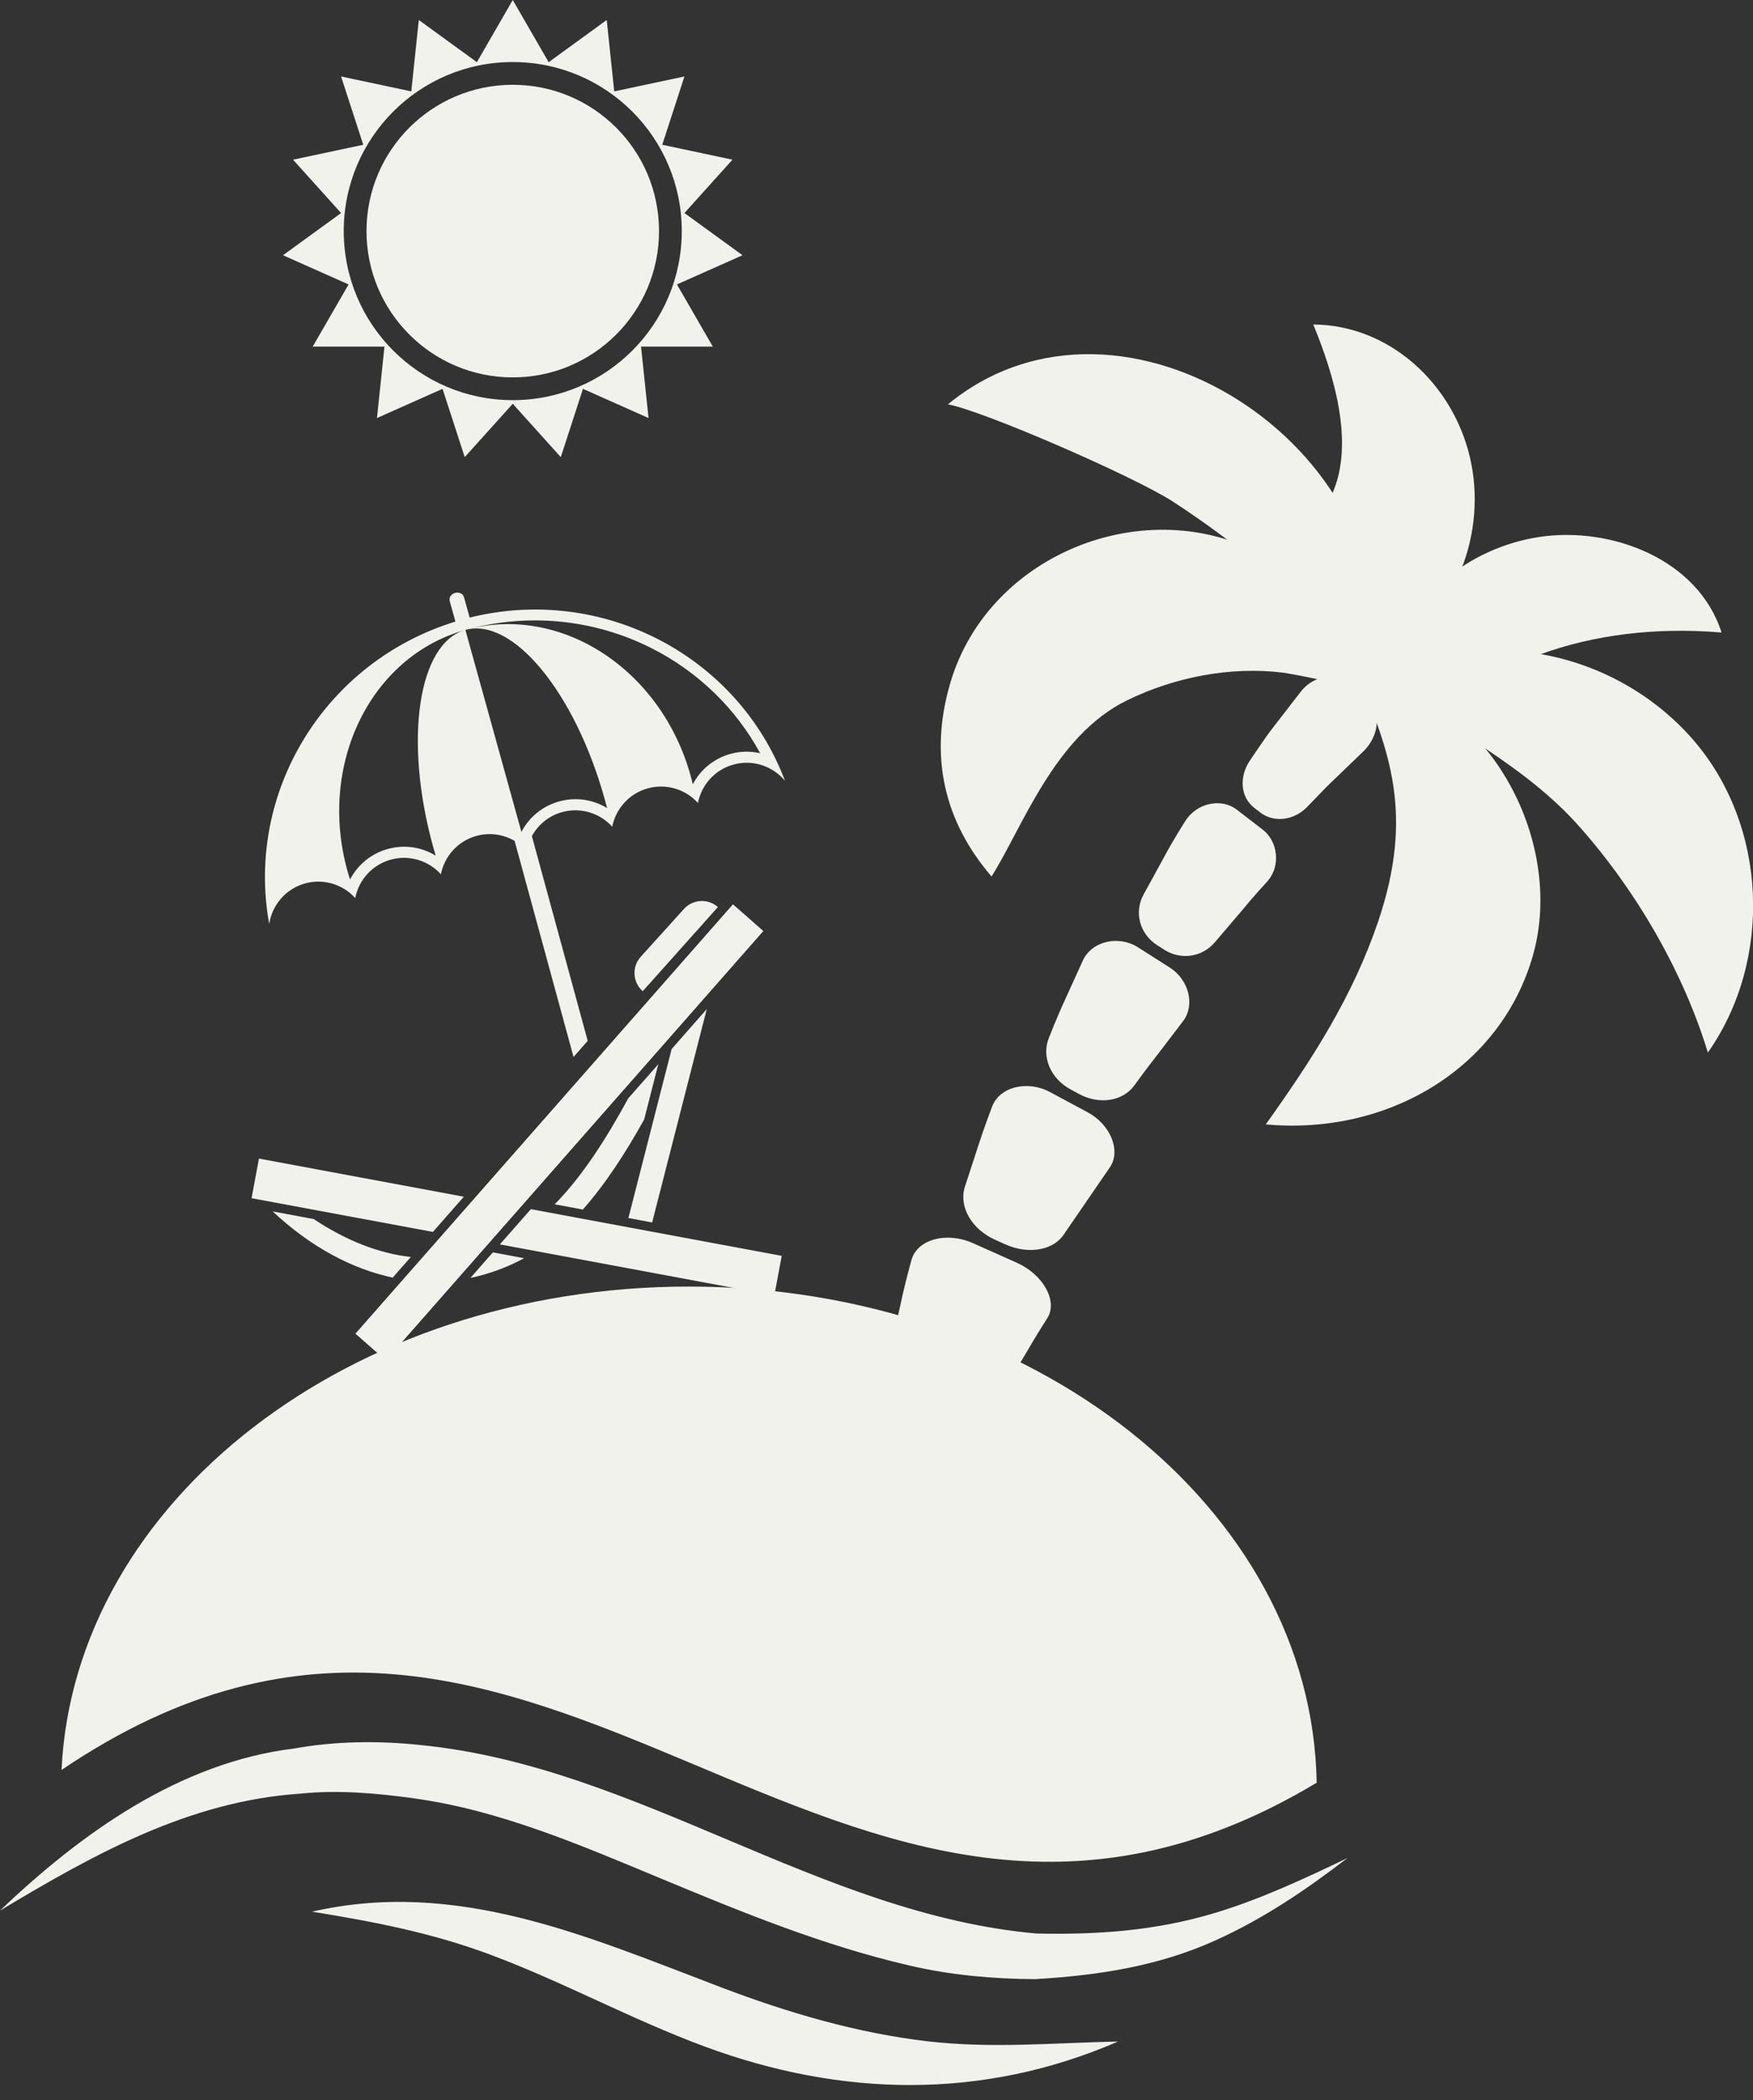
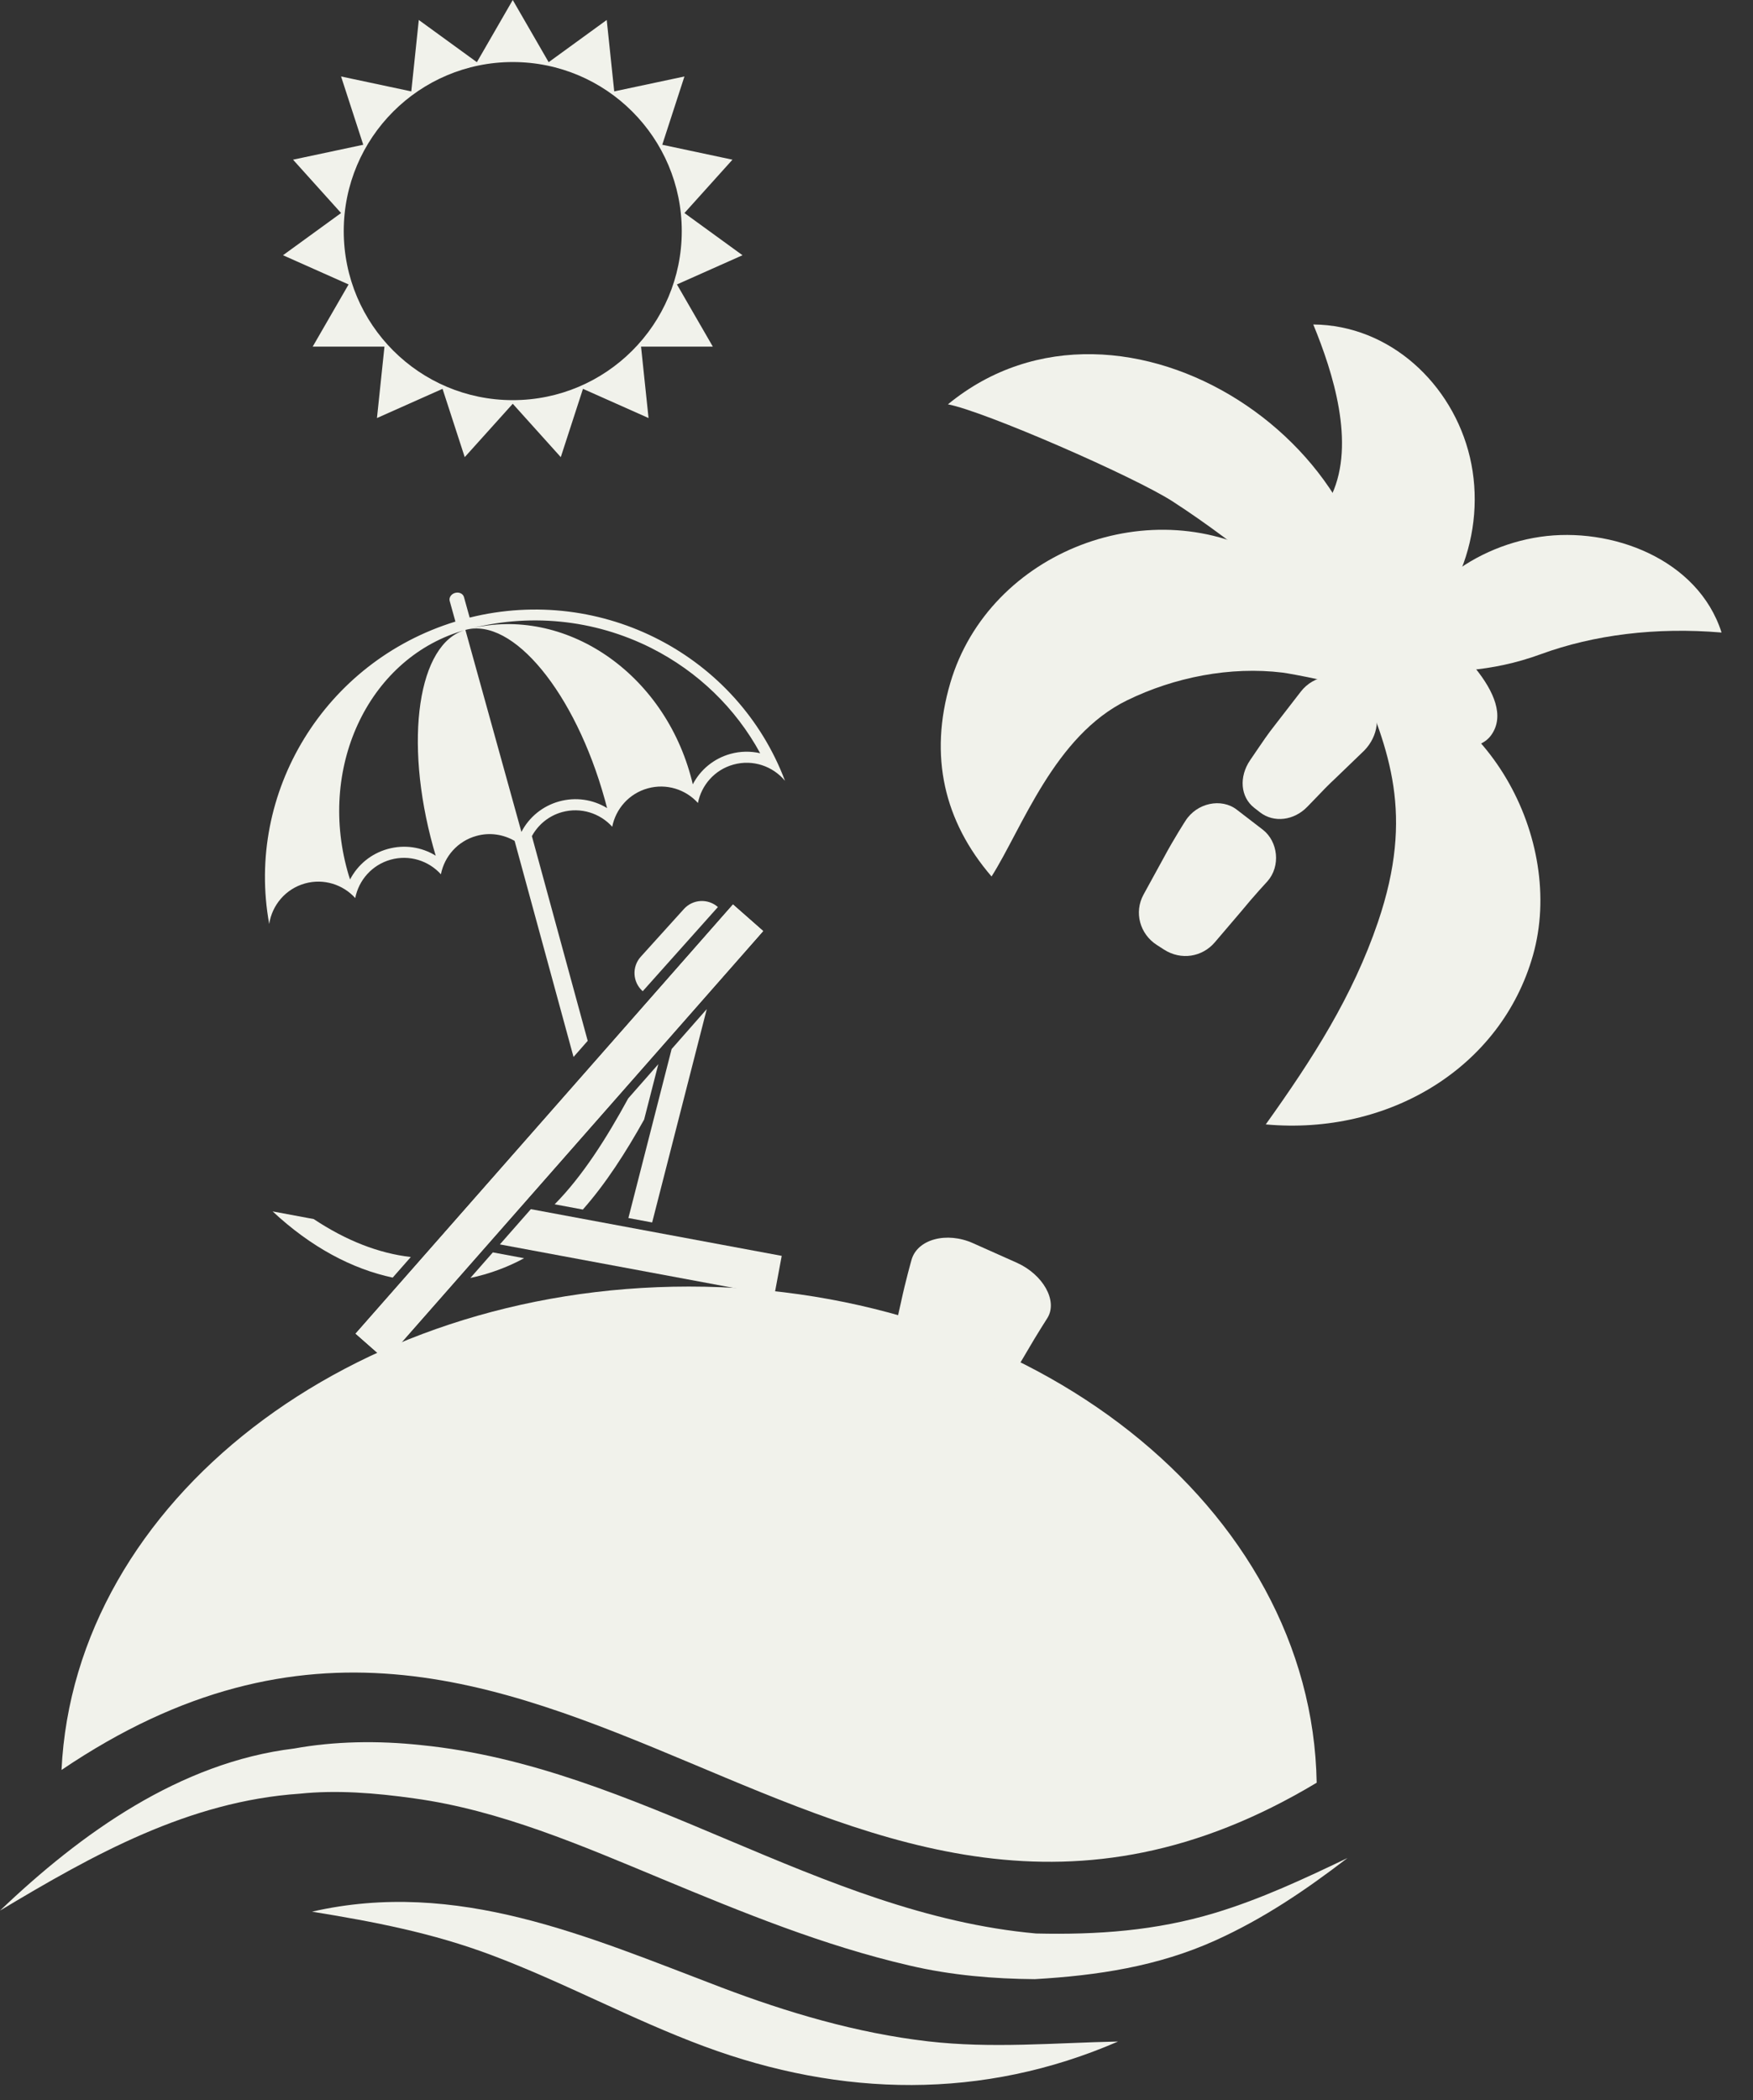
<svg xmlns="http://www.w3.org/2000/svg" fill="#000000" height="705.1" preserveAspectRatio="xMidYMid meet" version="1" viewBox="0.0 0.0 588.7 705.1" width="588.7" zoomAndPan="magnify">
  <rect x="0.0" y="0.0" width="588.7" height="705.1" fill="#333333" stroke="none" />
  <defs>
    <clipPath id="a">
-       <path d="M 465 218 L 588.738 218 L 588.738 354 L 465 354 Z M 465 218" />
-     </clipPath>
+       </clipPath>
  </defs>
  <g>
    <g id="change1_1">
      <path d="M 442.172 598.508 C 440.617 506.305 346.855 431.934 231.348 431.934 C 117.637 431.934 24.992 504.016 20.66 594.227 C 183.672 483.863 279.094 696.391 442.172 598.508" fill="#f1f2eb" />
    </g>
    <g id="change1_2">
      <path d="M 0 641.445 C 27.16 615.508 60.418 591.668 98.805 587.023 C 112.191 584.594 126.738 584.297 141.445 585.883 C 214.234 593.125 274.895 642.547 347.93 649.125 C 368.496 649.605 388.117 648.219 407.941 642.242 C 423.461 637.562 437.926 630.777 452.508 623.797 C 438.473 634.562 424.406 644.102 408.227 651.422 C 388.863 660.18 368.5 663.242 347.484 664.457 C 333.984 664.355 319.621 663.219 305.355 659.863 C 276.582 653.215 249.434 642.086 222.234 630.785 C 195.535 619.695 168.02 607.742 139.145 603.781 C 125.898 601.895 112.918 600.918 100.68 602.191 C 63.352 604.723 31.32 622.656 0 641.445" fill="#f1f2eb" />
    </g>
    <g id="change1_3">
      <path d="M 104.781 641.797 C 153.535 630.664 197.273 650.137 242.109 667.184 C 264.5 675.691 287.75 682.566 311.613 685.332 C 332.977 687.801 354.098 685.844 375.469 685.395 C 330.07 705.082 282.566 704.117 236.457 687.008 C 212.133 677.984 189.266 665.469 164.996 656.359 C 145.105 648.895 125.629 645.184 104.781 641.797" fill="#f1f2eb" />
    </g>
    <g id="change1_4">
      <path d="M 172.195 134.34 C 140.852 134.34 115.438 108.93 115.438 77.582 C 115.438 46.238 140.852 20.828 172.195 20.828 C 203.543 20.828 228.953 46.238 228.953 77.582 C 228.953 108.93 203.543 134.34 172.195 134.34 Z M 227.332 95.496 L 249.355 85.691 L 229.852 71.523 L 245.98 53.609 L 222.402 48.598 L 229.852 25.672 L 206.273 30.684 L 203.754 6.707 L 184.25 20.879 L 172.195 0 L 160.145 20.879 L 140.641 6.707 L 138.121 30.684 L 114.539 25.672 L 121.988 48.598 L 98.41 53.609 L 114.539 71.523 L 95.039 85.691 L 117.062 95.496 L 105.008 116.375 L 129.113 116.375 L 126.594 140.348 L 148.617 130.543 L 156.066 153.473 L 172.195 135.555 L 188.324 153.473 L 195.777 130.543 L 217.797 140.348 L 215.277 116.375 L 239.387 116.375 L 227.332 95.496" fill="#f1f2eb" />
    </g>
    <g id="change1_5">
-       <path d="M 221.316 77.582 C 221.316 104.711 199.324 126.703 172.195 126.703 C 145.066 126.703 123.078 104.711 123.078 77.582 C 123.078 50.453 145.066 28.465 172.195 28.465 C 199.324 28.465 221.316 50.453 221.316 77.582" fill="#f1f2eb" />
-     </g>
+       </g>
    <g id="change1_6">
      <path d="M 341.527 423.961 L 326.797 417.387 C 317.996 413.414 307.977 415.98 306.078 423.09 C 306.078 423.09 304.109 430.012 302.582 437.168 C 300.941 444.25 299.543 451.422 299.543 451.422 C 298.227 458.371 303.895 465.688 313.004 468.672 L 316.812 469.938 C 325.922 472.922 334.883 470.926 337.973 465.418 C 337.973 465.418 341.387 459.645 344.797 453.871 C 348.129 448.102 351.793 442.41 351.793 442.41 C 355.258 436.648 350.25 427.898 341.527 423.961" fill="#f1f2eb" />
    </g>
    <g id="change1_7">
-       <path d="M 365.363 373.484 L 352.66 366.664 C 345.105 362.578 335.73 364.781 333.156 371.547 C 333.156 371.547 330.59 378.207 328.402 385.031 C 326.188 391.82 323.973 398.609 323.973 398.609 C 322.004 405.195 326.297 412.684 334.195 416.234 L 337.496 417.73 C 345.398 421.285 353.793 419.781 357.312 414.348 L 372.695 391.941 C 376.566 386.348 372.914 377.574 365.363 373.484" fill="#f1f2eb" />
-     </g>
+       </g>
    <g id="change1_8">
-       <path d="M 392.875 324.855 L 382.152 318.035 C 375.82 313.969 366.836 315.82 363.719 322.328 C 363.719 322.328 360.77 328.809 357.82 335.289 C 354.828 341.738 352.266 348.379 352.266 348.379 C 349.684 354.688 352.727 362.066 359.535 365.746 L 362.379 367.289 C 369.188 370.969 377.039 369.719 380.887 364.477 C 380.887 364.477 384.855 358.945 389.074 353.609 C 393.188 348.227 397.297 342.84 397.297 342.84 C 401.398 337.426 399.27 328.961 392.875 324.855" fill="#f1f2eb" />
-     </g>
+       </g>
    <g id="change1_9">
      <path d="M 424.066 278.535 L 415.348 271.836 C 410.184 267.828 401.906 269.516 398.066 275.633 C 398.066 275.633 394.195 281.621 390.844 287.898 C 387.43 294.125 384.02 300.348 384.02 300.348 C 380.766 306.316 382.801 313.602 388.496 317.254 L 390.895 318.801 C 396.672 322.504 403.766 321.289 407.973 316.352 C 407.973 316.352 412.375 311.191 416.777 306.031 C 421.062 300.789 425.652 295.859 425.652 295.859 C 430.125 290.789 429.23 282.539 424.066 278.535" fill="#f1f2eb" />
    </g>
    <g id="change1_10">
      <path d="M 459.898 235.848 L 453.281 229.34 C 449.473 225.52 441.195 226.48 436.801 232.25 C 436.801 232.25 432.434 237.898 428.062 243.547 C 425.844 246.34 423.855 249.289 422.359 251.492 C 420.859 253.695 419.859 255.164 419.859 255.164 C 416.012 260.781 416.551 267.605 421.211 271.215 L 423.152 272.727 C 427.812 276.336 434.574 275.484 439.047 270.836 C 439.047 270.836 440.223 269.625 441.984 267.805 C 443.734 265.977 446.047 263.52 448.527 261.246 C 453.355 256.594 458.184 251.941 458.184 251.941 C 462.867 247.117 463.879 239.832 459.898 235.848" fill="#f1f2eb" />
    </g>
    <g id="change1_11">
      <path d="M 501.367 198.895 L 497.031 192.688 C 494.496 188.984 487.051 189.641 481.395 194.312 C 481.395 194.312 480.016 195.473 477.941 197.211 C 475.809 198.891 473.246 201.402 470.715 203.938 C 465.656 208.992 460.598 214.043 460.598 214.043 C 455.902 219.02 455.234 225.516 458.723 228.984 L 460.184 230.457 C 463.738 234 469.824 233.262 474.762 229.199 C 474.762 229.199 480.047 225.102 485.332 221.008 C 487.941 218.93 490.547 216.859 492.648 215.547 C 494.699 214.148 496.062 213.219 496.062 213.219 C 501.496 209.441 503.898 202.598 501.367 198.895" fill="#f1f2eb" />
    </g>
    <g id="change1_12">
      <path d="M 500.801 246.777 C 496.523 252.758 486.645 250.938 480.738 249.355 C 470.25 246.543 460.477 240.934 451.84 234.461 C 443.617 228.301 419.074 207.828 428.316 194.957 C 432.254 189.477 440.879 190.621 446.535 191.914 C 457.684 194.461 468.219 200.465 477.281 207.273 C 485.445 213.406 510.023 233.879 500.801 246.777" fill="#f1f2eb" />
    </g>
    <g id="change1_13">
      <path d="M 456.016 226.684 C 499.469 232.336 525.766 282 514.824 320.664 C 504.117 358.488 466.379 381.262 425.07 377.496 C 440.879 355.383 454.277 334.465 462.75 309.57 C 475.125 273.207 466.426 251.906 456.016 226.684" fill="#f1f2eb" />
    </g>
    <g clip-path="url(#a)" id="change1_28">
      <path d="M 573.539 353.379 C 565.648 327.391 550.305 300.012 530.543 277.676 C 511.949 256.664 487.125 245.207 465.043 228.613 C 499.074 208.656 543.344 219.352 568.512 248.266 C 593.629 277.113 595.418 322.297 573.539 353.379" fill="#f1f2eb" />
    </g>
    <g id="change1_14">
      <path d="M 453.719 231.758 C 453.844 229.891 433.121 226.105 430.762 225.816 C 413.125 223.66 394.426 227.355 378.527 235.105 C 354.082 247.023 343.359 277.863 332.988 294.262 C 317.047 275.746 311.91 253.812 319.137 229.273 C 332.195 184.91 387.254 163.91 426.992 187.918 C 442.16 197.082 454.969 213.176 453.719 231.758" fill="#f1f2eb" />
    </g>
    <g id="change1_15">
      <path d="M 468.062 225.766 C 470.84 200.93 493.523 183.715 517.18 180.238 C 541.074 176.73 570.254 187.648 578.141 212.359 C 556.141 210.488 535.223 213.129 517.48 219.617 C 500.289 225.906 486.383 225.672 468.062 225.766" fill="#f1f2eb" />
    </g>
    <g id="change1_16">
      <path d="M 441.031 108.938 C 466.805 109.133 487.852 128.969 493.625 153.484 C 499.555 178.668 488.977 206.902 466.188 220.086 C 455.734 204.449 439.555 182.883 447.281 166.008 C 455.191 148.738 447.676 125.113 441.031 108.938" fill="#f1f2eb" />
    </g>
    <g id="change1_17">
      <path d="M 460.562 222.84 C 439.66 203.008 416.93 183.305 393.828 168.363 C 380.844 159.965 330.332 137.977 318.336 135.746 C 377.121 87.465 472.234 151.23 460.562 222.84" fill="#f1f2eb" />
    </g>
    <g id="change1_18">
      <path d="M 245.297 253.105 C 239.734 254.645 235.227 258.379 232.66 263.316 C 232.434 262.34 232.184 261.352 231.902 260.355 C 221.965 224.539 188.117 202.66 156.293 211.488 C 172.203 207.082 193.152 232.547 203.09 268.359 C 203.371 269.344 203.637 270.32 203.879 271.301 C 199.129 268.391 193.336 267.52 187.762 269.062 C 182.184 270.613 177.68 274.348 175.105 279.297 L 156.293 211.488 C 140.383 215.906 135.551 248.527 145.473 284.348 C 145.758 285.332 146.027 286.309 146.32 287.277 C 141.582 284.348 135.781 283.477 130.227 285.023 C 124.648 286.562 120.133 290.305 117.562 295.262 C 117.223 294.285 116.938 293.312 116.668 292.336 C 106.734 256.516 124.473 220.312 156.293 211.488 C 166.773 208.574 177.57 207.668 188.141 208.703 C 198.719 209.734 209.086 212.719 218.75 217.582 C 234.406 225.496 247.074 237.789 255.285 252.879 C 252.055 252.145 248.629 252.18 245.297 253.105 Z M 157.723 207.344 L 155.805 200.434 C 155.496 199.309 154.16 198.684 152.836 199.055 C 151.527 199.414 150.699 200.629 151.02 201.766 L 152.941 208.684 C 108.988 222.16 82.355 266.023 90.406 310.207 C 91.348 303.902 95.898 298.414 102.441 296.594 C 108.746 294.855 115.191 296.965 119.297 301.504 C 120.469 295.504 124.91 290.363 131.211 288.613 C 137.512 286.867 143.973 288.984 148.066 293.523 C 149.246 287.516 153.688 282.379 159.992 280.641 C 164.492 279.379 169.07 280.141 172.82 282.312 L 192.605 354.852 L 197.367 349.438 L 178.621 280.711 C 180.707 276.906 184.234 273.906 188.746 272.652 C 195.051 270.91 201.512 273.02 205.602 277.562 C 206.781 271.566 211.227 266.422 217.527 264.676 C 223.824 262.93 230.277 265.039 234.387 269.582 C 235.559 263.578 240 258.43 246.293 256.695 C 252.848 254.867 259.562 257.238 263.629 262.152 C 247.762 220.141 202.344 196.258 157.723 207.344" fill="#f1f2eb" />
    </g>
    <g id="change1_19">
      <path d="M 119.414 447.742 L 129.574 456.68 L 256.293 312.578 L 246.148 303.656 L 119.414 447.742" fill="#f1f2eb" />
    </g>
    <g id="change1_20">
      <path d="M 119.414 447.742 L 129.574 456.68 L 256.293 312.578 L 246.148 303.656 L 119.414 447.742" fill="#f1f2eb" />
    </g>
    <g id="change1_21">
-       <path d="M 84.48 402.27 L 145.371 413.59 L 155.773 401.77 L 86.961 388.965 L 84.48 402.27" fill="#f1f2eb" />
-     </g>
+       </g>
    <g id="change1_22">
      <path d="M 167.871 417.781 L 260.039 434.934 L 262.52 421.629 L 178.273 405.949 L 167.871 417.781" fill="#f1f2eb" />
    </g>
    <g id="change1_23">
      <path d="M 211.031 408.926 L 219.008 410.414 L 237.352 338.777 L 225.551 352.188 L 211.031 408.926" fill="#f1f2eb" />
    </g>
    <g id="change1_24">
      <path d="M 186.27 404.316 L 195.727 406.082 C 203.41 397.402 210.156 386.91 216.316 375.859 L 221.082 357.27 L 210.953 368.777 C 210.957 368.793 210.957 368.793 210.945 368.809 C 203.637 382.215 195.594 394.883 186.27 404.316" fill="#f1f2eb" />
    </g>
    <g id="change1_25">
      <path d="M 165.512 420.461 L 157.965 429.047 C 164.094 427.762 170.477 425.445 176.004 422.418 L 165.512 420.461" fill="#f1f2eb" />
    </g>
    <g id="change1_26">
      <path d="M 105.348 409.273 L 91.559 406.703 C 104.445 418.73 118.277 426.035 131.875 428.93 L 137.957 422.016 C 127.191 420.781 116.254 416.516 105.348 409.273" fill="#f1f2eb" />
    </g>
    <g id="change1_27">
      <path d="M 215.844 332.781 L 241.09 304.52 C 237.75 301.582 232.676 301.867 229.688 305.16 L 215.188 321.199 C 212.137 324.566 212.43 329.781 215.844 332.781" fill="#f1f2eb" />
    </g>
  </g>
</svg>